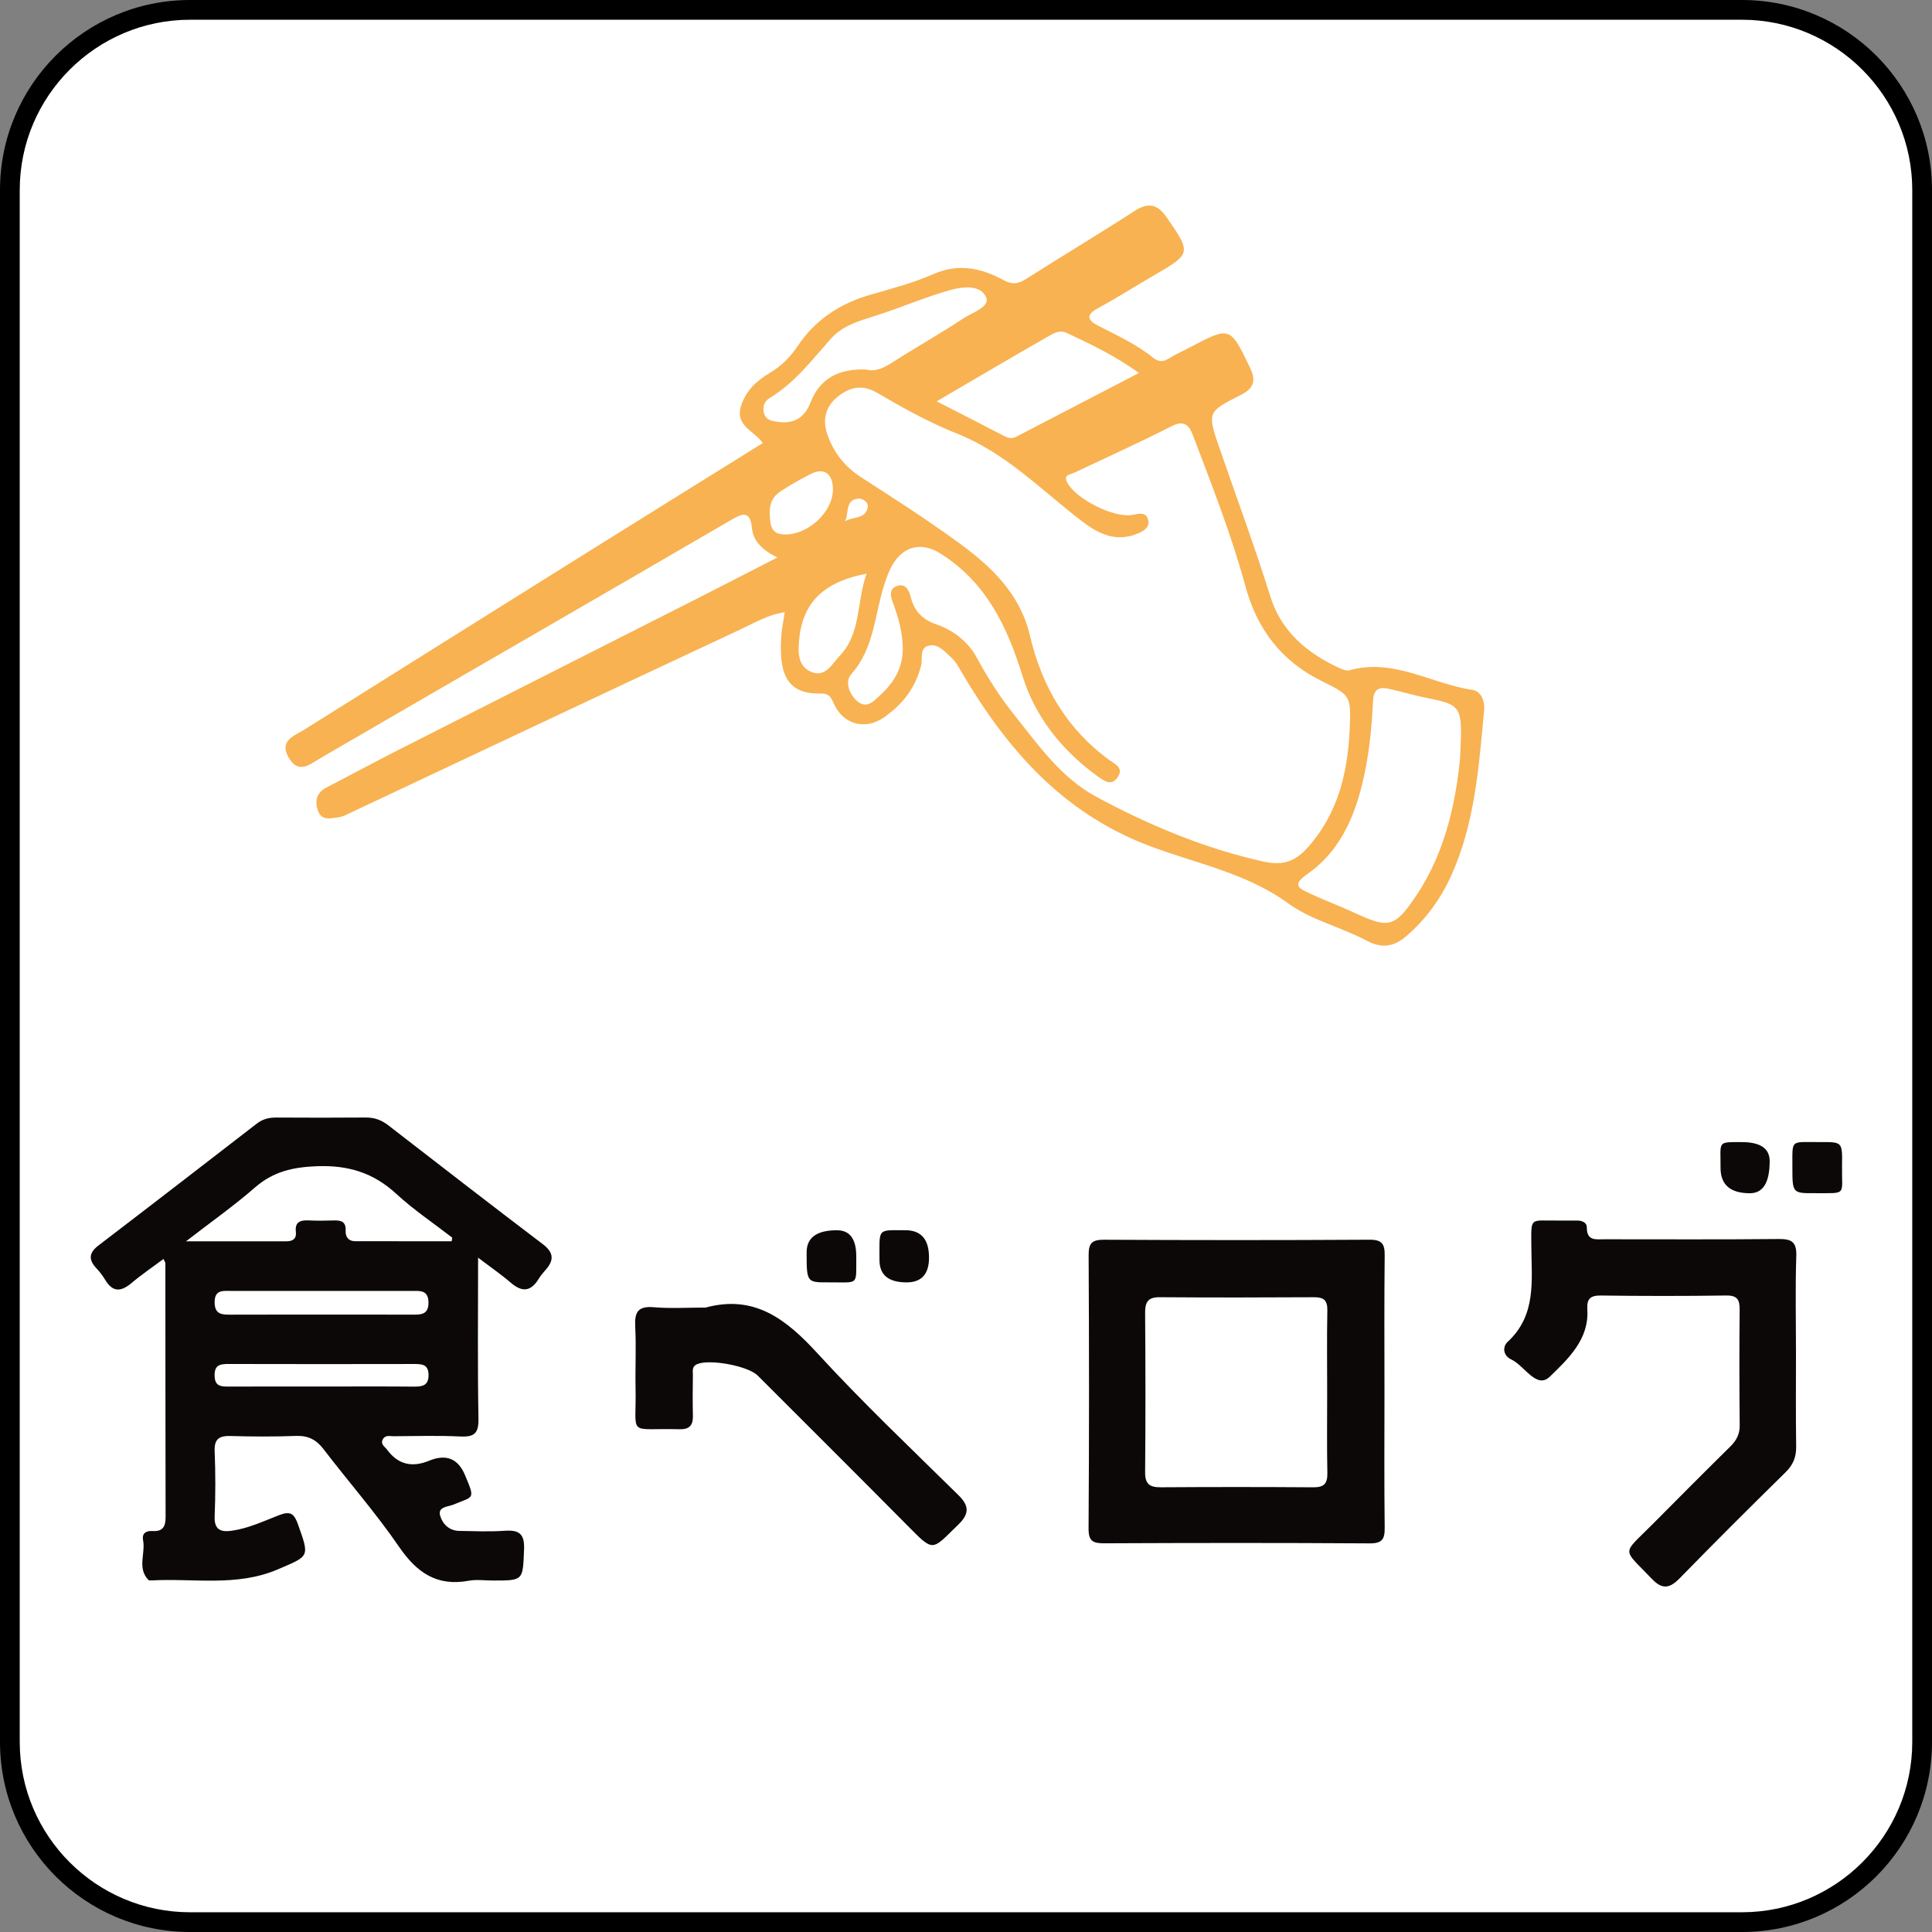
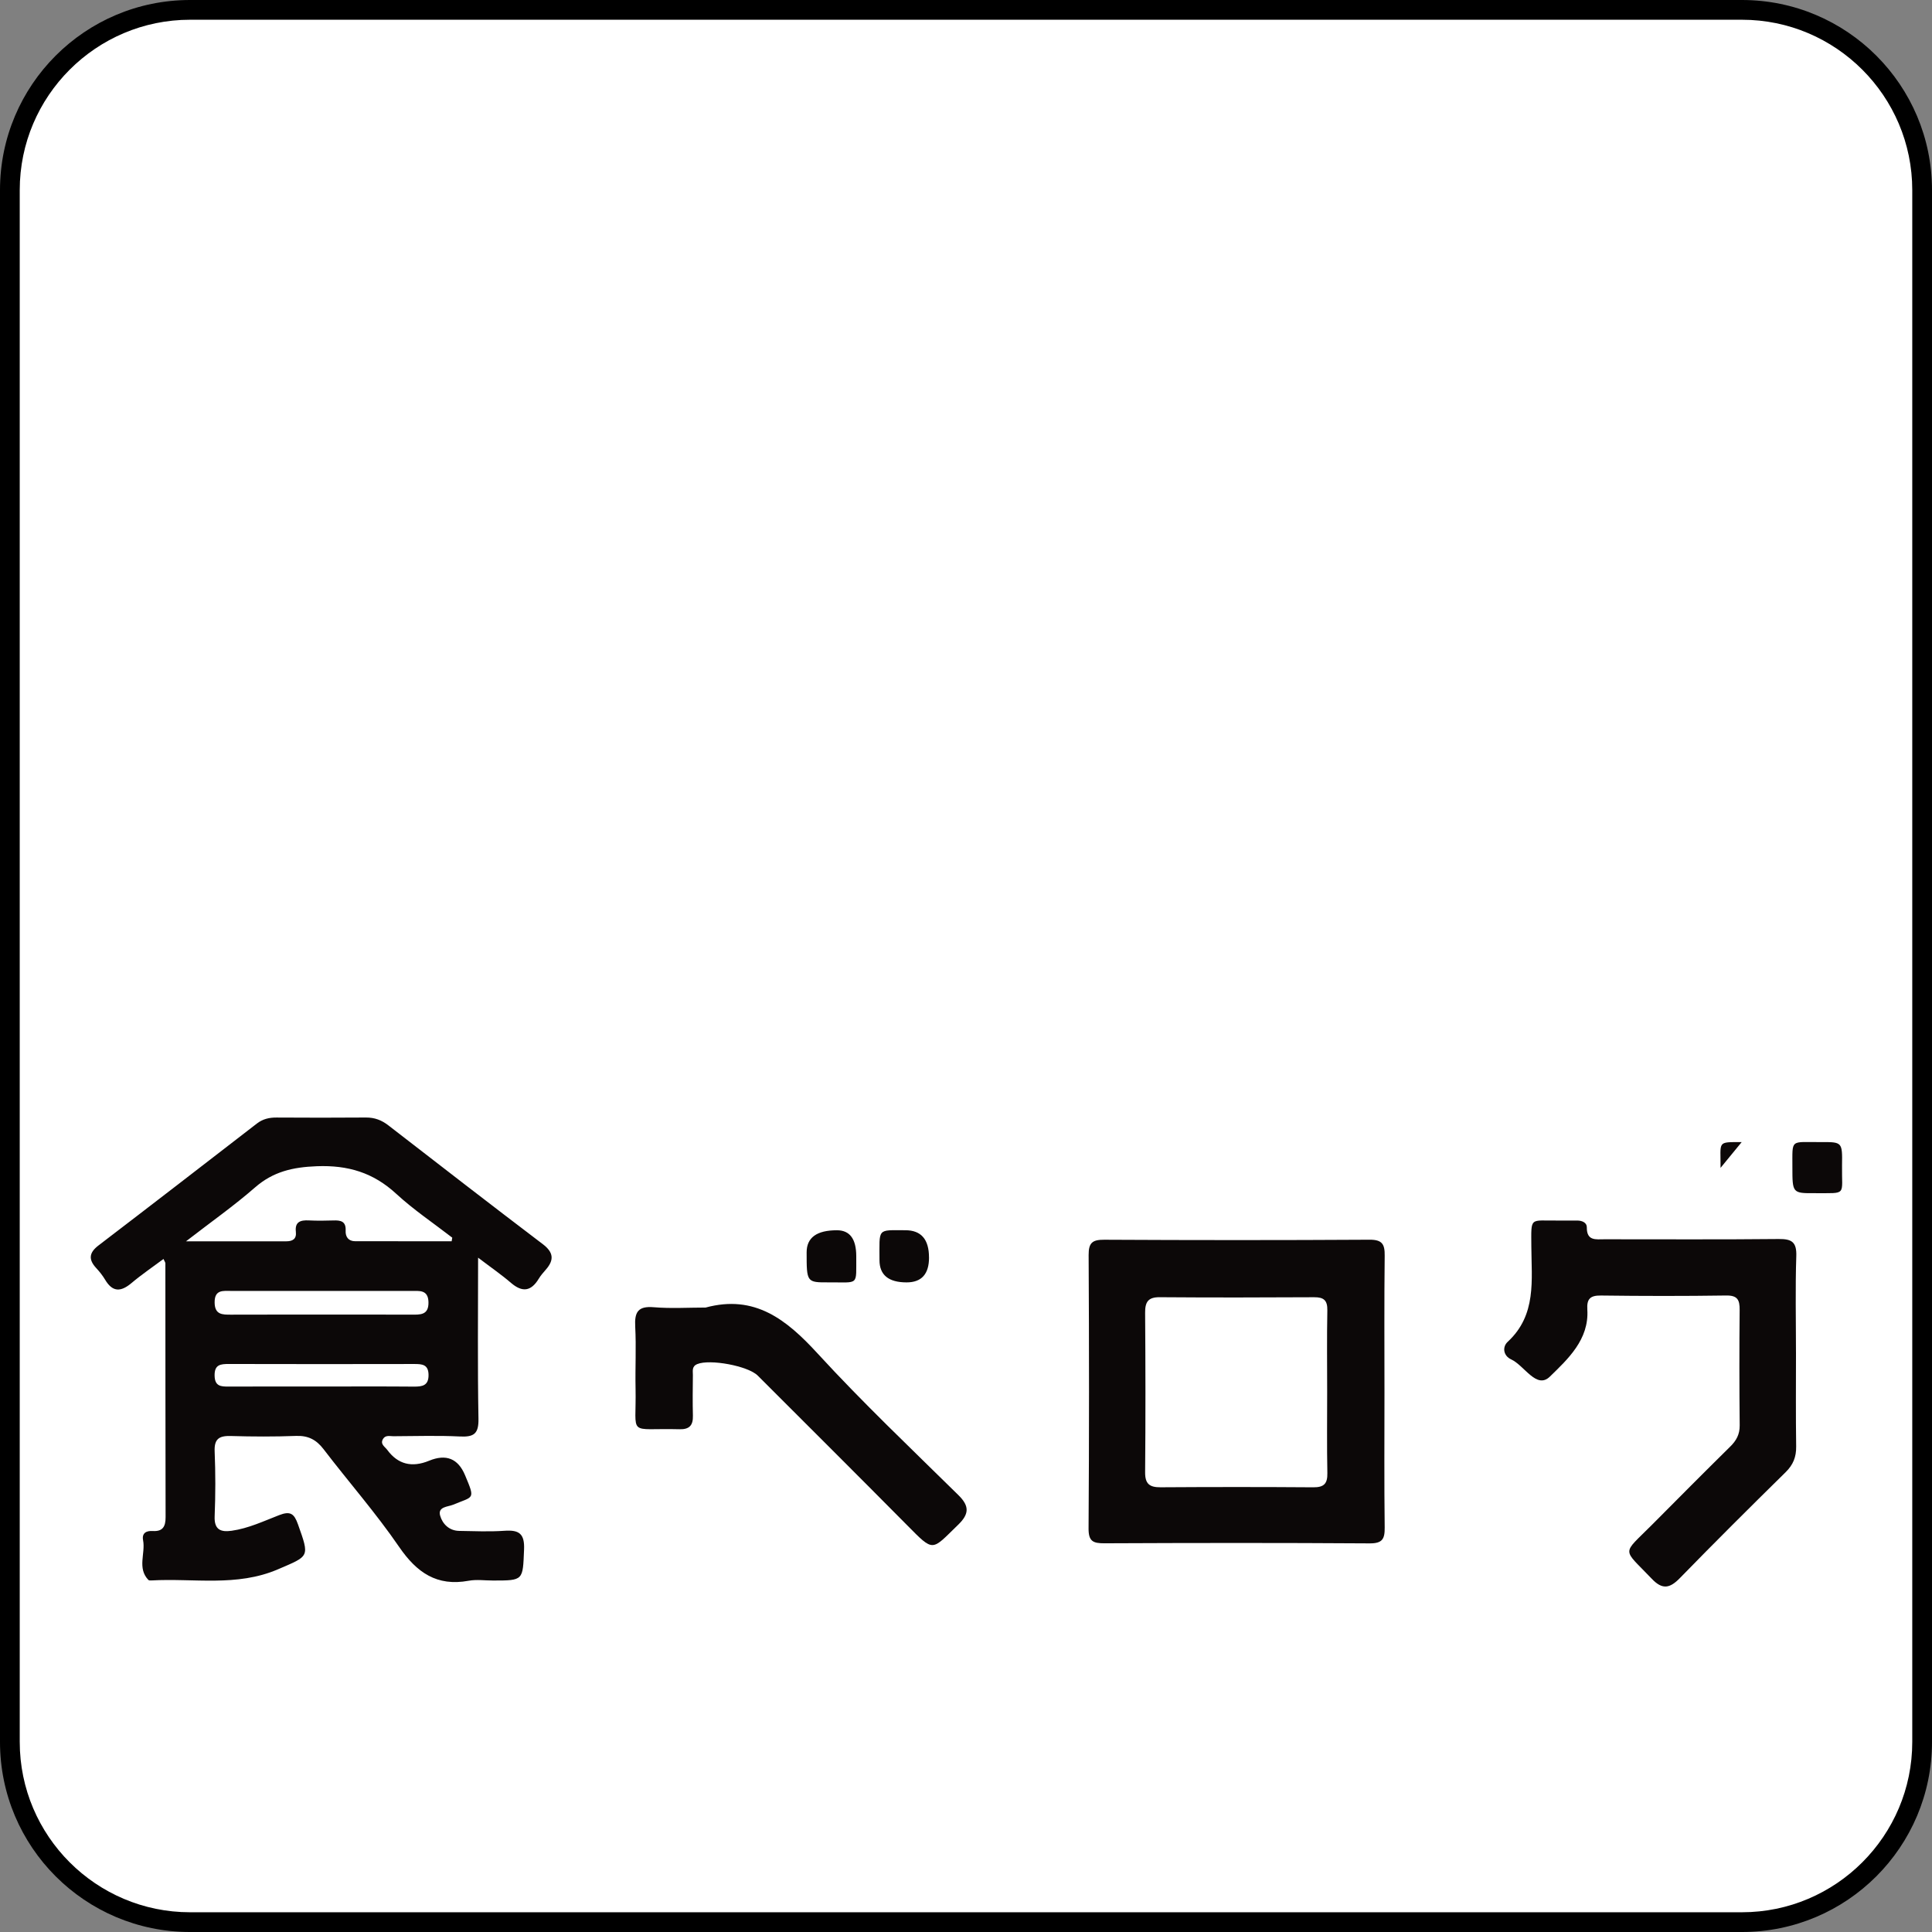
<svg xmlns="http://www.w3.org/2000/svg" id="Layer_1" viewBox="0 0 880.98 880.98">
  <rect x="0" y="0" width="880.98" height="880.98" fill="#808080" stroke="none" />
  <defs>
    <style>      .cls-1 {        fill: #f8b251;      }      .cls-2 {        fill: #fff;      }      .cls-3 {        fill: #0c0808;      }    </style>
  </defs>
  <g>
    <path class="cls-2" d="M86.67,4.5h707.64c45.35,0,82.17,36.82,82.17,82.17v707.64c0,45.35-36.82,82.17-82.17,82.17H86.67c-45.35,0-82.17-36.82-82.17-82.17V86.67C4.5,41.32,41.32,4.5,86.67,4.5Z" />
    <path d="M794.31,9c42.83,0,77.67,34.84,77.67,77.67v707.64c0,42.83-34.84,77.67-77.67,77.67H86.67c-42.83,0-77.67-34.84-77.67-77.67V86.67C9,43.84,43.84,9,86.67,9h707.64M794.31,0H86.67C38.8,0,0,38.8,0,86.67v707.64c0,47.86,38.8,86.67,86.67,86.67h707.64c47.86,0,86.67-38.8,86.67-86.67V86.67c0-47.86-38.8-86.67-86.67-86.67h0Z" />
  </g>
  <g>
    <path class="cls-3" d="M218.01,573.49c0,25.53-.27,49.5.17,73.46.13,6.82-2.07,8.39-8.4,8.08-10.11-.5-20.26-.16-30.39-.12-1.65,0-3.59-.62-4.72,1.22-1.46,2.39.86,3.56,1.91,5q7.23,9.85,19.1,4.95,11.61-4.78,16.37,6.58c4.79,11.41,3.96,9.53-5.46,13.49-2.32.97-7.08.85-5.88,5.01,1.08,3.73,4.09,6.84,8.66,6.92,6.92.12,13.86.42,20.75-.06,6.56-.45,9.15,1.32,8.85,8.53-.59,14.14-.16,14.16-14.15,14.16-3.71,0-7.52-.56-11.1.1-14.52,2.67-23.68-3.71-31.74-15.47-10.59-15.45-23.04-29.62-34.44-44.53-3.33-4.35-7.05-6.25-12.56-6.04-9.87.37-19.77.33-29.65.04-5.21-.15-7.69,1.13-7.45,6.97.41,9.87.4,19.79,0,29.66-.25,6.13,2.8,7.27,7.73,6.58,7.65-1.07,14.62-4.4,21.71-7.14,5.05-1.95,6.81-.7,8.53,4.14,5.38,15.13,5.29,14.38-9.07,20.56-18.86,8.11-38.44,3.99-57.71,5.09-.48.03-1.16.04-1.42-.24-5.16-5.42-1.26-12.08-2.4-18.07-.64-3.34,1.51-4.41,4.39-4.23,4.65.29,5.88-2.11,5.87-6.35-.09-38.57-.07-77.14-.1-115.72,0-.4-.33-.8-.86-1.98-4.96,3.7-9.97,7.09-14.57,10.97-4.78,4.03-8.59,4.3-12.02-1.47-1.13-1.9-2.53-3.68-4.04-5.3-3.63-3.91-3.39-7.03,1.01-10.38,24.14-18.43,48.17-37,72.2-55.57,2.7-2.09,5.62-2.76,8.95-2.74,13.59.08,27.19.1,40.78-.01,3.92-.03,7.12,1.17,10.21,3.56,23.43,18.14,46.86,36.28,70.46,54.2,4.96,3.77,5.21,7.26,1.31,11.67-1.14,1.29-2.29,2.62-3.18,4.09-3.48,5.75-7.46,6.33-12.63,1.9-4.42-3.8-9.25-7.12-15-11.5ZM205.95,566c.09-.54.19-1.08.28-1.63-8.57-6.63-17.65-12.72-25.59-20.04-10.45-9.62-21.93-13.08-36.17-12.54-10.92.42-19.89,2.43-28.22,9.71-9.49,8.29-19.86,15.58-31.43,24.53,16.66,0,31.17,0,45.68,0,2.89,0,4.79-1.01,4.41-4.36-.51-4.57,2.15-5.36,5.93-5.17,3.69.18,7.4.15,11.1.02,3.36-.12,5.88.3,5.67,4.64-.14,2.79,1.23,4.82,4.33,4.83,14.67.04,29.34.02,44.01.02ZM147.21,632.24c13.83,0,27.67-.07,41.5.05,3.95.03,6.79-.48,6.7-5.44-.08-4.7-2.98-4.87-6.47-4.87-28.16.05-56.33.07-84.49-.01-3.89-.01-6.71.23-6.59,5.38.11,4.78,2.86,4.94,6.35,4.92,14.33-.06,28.66-.02,42.99-.03ZM146.71,599.45c13.56,0,27.12-.03,40.67.02,4.11.01,8.16.36,8-5.73-.15-5.78-4.26-5.06-7.87-5.07-27.36-.04-54.72-.04-82.09-.02-3.65,0-7.6-.69-7.55,5.26.05,5.58,3.46,5.58,7.42,5.57,13.8-.05,27.61-.02,41.41-.03Z" />
-     <path class="cls-1" d="M354.45,254.2c-6.98-3.42-10.98-7.55-11.55-13.31-.79-7.96-4.02-7-9.26-3.94-31.03,18.11-62.14,36.08-93.22,54.09-31.38,18.18-62.78,36.31-94.12,54.56-5.07,2.95-10.16,7.64-14.66-.14-4.5-7.8,2.48-9.83,7.23-12.81,41.21-25.82,82.4-51.68,123.63-77.46,28.27-17.68,56.6-35.26,85.34-53.16-3.72-5.52-12.85-7.81-9.9-17,2.25-7,7.07-11.42,13.15-15.01,5.1-3.01,9.33-7.27,12.56-12.1,8.16-12.22,19.46-19.55,33.37-23.56,9.67-2.78,19.5-5.36,28.67-9.39,11.41-5.02,21.79-2.72,31.74,2.67,4.27,2.31,6.88,1.82,10.54-.5,16.38-10.4,33.06-20.36,49.34-30.92,6.35-4.12,10.56-3.08,14.67,2.86,11.34,16.41,11.34,16.58-6.05,26.64-8.43,4.88-16.64,10.16-25.21,14.78-5.59,3.01-4.95,5.47-.07,7.97,8.66,4.43,17.53,8.48,25.17,14.64,2.3,1.86,4.49,2.04,7.12.37,2.99-1.89,6.29-3.3,9.43-4.96,18.63-9.88,18.57-9.7,27.65,9.18,3.06,6.36,1.32,9.6-4.32,12.45-15.01,7.58-15.29,7.75-9.72,23.88,7.82,22.68,16.17,45.16,23.33,68.08,4.92,15.78,16.72,25.77,31.42,32.49,1.42.65,3.26,1.42,4.6,1.04,20.09-5.7,37.41,6.21,56.15,8.96,3.71.54,5.69,4.81,5.27,9.36-2.41,25.61-4.17,51.33-14.97,75.26-4.85,10.75-11.72,20.1-20.66,27.77-5.31,4.56-10.81,5.71-17.84,1.98-11.68-6.21-25.32-9.38-35.81-17.01-19.32-14.05-42.33-18.22-63.66-26.35-39.43-15.03-64.55-43.94-85.05-78.64-1.48-2.5-2.86-5.25-4.96-7.13-2.84-2.53-5.77-6.23-9.93-5.51-4.81.83-3.08,5.94-3.83,9.02-2.54,10.43-8.68,18.09-17.19,23.93-8.18,5.61-17.95,3.11-22.26-5.66-1.5-3.05-1.9-5.51-6.51-5.39-11.71.29-17.12-5.18-17.89-16.97-.21-3.25-.14-6.54.12-9.79.26-3.17.92-6.31,1.54-10.34-7.81,1.21-14.11,5.04-20.54,8.04-58.99,27.56-117.86,55.38-176.77,83.1-2.05.96-4.15,2.21-6.32,2.45-3.36.37-7.55,1.71-9.2-2.98-1.56-4.42-.83-8.24,3.87-10.66,10.92-5.62,21.7-11.49,32.65-17.05,45.36-23.04,90.77-45.98,136.15-68.99,11.84-6,23.63-12.09,36.78-18.82ZM615.46,332.6c.57-15.28.65-15.44-12.87-22.1-18.37-9.05-29.43-23.73-34.72-43.28-6.36-23.47-15.31-46.06-23.91-68.76-1.56-4.12-3.71-7.16-9.51-4.21-14.75,7.51-29.85,14.31-44.81,21.4-1.86.88-4.86.76-2.94,4.45,3.84,7.35,21.24,16.31,29.75,14.67,3.16-.61,6.29-1.38,7.14,2.38.76,3.34-2.11,5.07-5.01,6.24-9.71,3.89-17.47.19-25.15-5.67-18.47-14.1-34.72-31.17-57.07-40.02-12.6-4.99-24.61-11.69-36.34-18.56-6.99-4.09-12.69-2.51-17.94,1.68-5.49,4.37-7.26,10.41-4.73,17.5,2.95,8.28,7.94,14.56,15.39,19.36,15,9.66,30.05,19.31,44.46,29.83,14.83,10.82,27.98,23.24,32.46,42.36,5.41,23.09,16.75,42.56,36.26,56.74,2.51,1.82,6.47,3.41,3.89,7.53-2.62,4.19-5.58,2.52-8.95.1-16.38-11.73-28.74-27.13-34.58-45.96-7.05-22.74-16.58-42.7-37.37-55.84-8.19-5.18-16.46-3.82-21.65,4.65-1.84,3.01-3.08,6.46-4.15,9.84-4.32,13.72-4.5,28.79-14.96,40.51-2.89,3.24-1.18,8.9,2.76,12.3,4.36,3.75,7.64-.19,10.15-2.46,6.39-5.76,10.8-12.65,10.6-22-.15-7.02-1.91-13.41-4.29-19.89-.96-2.62-2.67-6.88,1.9-8.26,3.6-1.09,5.2,1.89,5.97,4.94,1.6,6.37,5.08,10.33,11.67,12.62,7.73,2.68,14.51,7.82,18.47,15.15,4.96,9.18,10.58,17.94,17.01,26,11.09,13.89,21.36,28.8,37.63,37.55,24.08,12.95,49,23.4,75.9,29.44,9.31,2.09,14.82-.15,20.36-6.34,13.75-15.36,18.28-33.98,19.16-53.9ZM665.8,345.47c1.13-23.92,1.07-23.93-16.17-27.42-5.4-1.1-10.68-2.74-16.06-3.9-4.36-.94-7.18-.43-7.47,5.5-.51,10.36-1.44,20.8-3.43,30.96-3.69,18.78-10.23,36.62-26.67,48.07-7.43,5.17-3.02,6.64,1.13,8.64,6.67,3.21,13.67,5.74,20.39,8.85,15.77,7.31,18.44,6.9,28.31-7.82,13.97-20.84,18.21-44.71,19.98-62.89ZM519.35,170.07c-10.98-7.93-22.01-13.13-33.04-18.31-3.15-1.48-5.93.27-8.28,1.61-16.76,9.56-33.36,19.38-50.9,29.64,10.91,5.59,20.87,10.64,30.76,15.82,1.91,1,3.66,1.28,5.52.31,18.29-9.49,36.57-19,55.93-29.06ZM394.98,168.5c4.08,1.17,7.96-.68,11.97-3.25,10.65-6.82,21.68-13.05,32.24-20,4.08-2.69,12.25-5.3,10.55-9.51-2.47-6.13-10.94-5.04-16.62-3.43-11.5,3.24-22.54,8.08-33.95,11.69-7.49,2.37-14.9,4.38-20.4,10.57-8.58,9.66-16.44,20.07-27.79,26.91-2.44,1.47-3.33,3.95-2.64,6.8.76,3.13,3.29,3.63,5.98,4.04,7.46,1.11,12.45-1.54,15.28-8.81,4.34-11.12,13.11-15.49,25.4-15.01ZM395.14,261.59c-17.59,3.33-28.81,11.6-30.65,29.37-.62,6.01-1,12.6,5.34,15.37,6.5,2.84,9.49-3.5,13.19-7.41,9.73-10.27,7.5-24.26,12.13-37.34ZM379.8,222.81c-.12-6.88-4.09-9.69-9.98-6.73-4.9,2.46-9.72,5.17-14.26,8.23-5.01,3.37-4.94,8.75-4.23,14,.42,3.11,1.92,5.1,5.7,5.36,10.94.77,22.97-10.03,22.78-20.86ZM385.24,237.79c3.55-2.37,9.48-.92,10.43-6.47.44-2.58-2.69-4.26-4.7-3.94-5.8.93-3.69,6.8-5.73,10.41Z" />
    <path class="cls-3" d="M631.31,634.95c0,20.53-.15,41.06.1,61.58.06,5.26-1.06,7.28-6.91,7.24-40.29-.27-80.59-.22-120.88-.04-5.18.02-7.28-.87-7.24-6.78.28-41.55.26-83.1.03-124.65-.03-5.68,1.75-7.02,7.18-6.99,40.29.21,80.59.23,120.88-.01,5.83-.04,7.01,2.05,6.94,7.32-.24,20.77-.1,41.55-.1,62.32ZM605.18,634.62c0-12.36-.16-24.72.08-37.08.09-4.59-1.6-6.04-6.02-6.01-23.47.13-46.95.17-70.42-.01-5.35-.04-6.69,2.22-6.65,7.16.18,24.22.21,48.45,0,72.68-.04,5.31,2.05,6.86,7.02,6.83,23.23-.15,46.45-.16,69.68.01,4.86.04,6.5-1.67,6.4-6.49-.25-12.35-.08-24.72-.09-37.08Z" />
    <path class="cls-3" d="M818.96,616.52c0,14.34-.13,28.69.08,43.03.07,4.8-1.35,8.37-4.82,11.78-16.22,15.94-32.34,31.99-48.22,48.28-4.6,4.72-7.99,5.37-12.8.3-13.57-14.26-13.78-10.66.08-24.6,11.85-11.92,23.7-23.85,35.67-35.65,2.8-2.75,4.38-5.59,4.34-9.67-.17-17.56-.19-35.12-.02-52.67.04-4.53-.93-6.66-6.13-6.58-19.03.28-38.07.26-57.1.01-4.96-.07-6.53,1.58-6.23,6.4.87,13.69-8.94,22.65-17.08,30.58-6.09,5.94-11.59-5.07-17.66-7.86-3.56-1.64-4.14-5.64-1.55-8.03,13.25-12.26,10.83-28.14,10.76-43.55-.06-13.68-.85-11.59,12.03-11.73,2.97-.03,5.93,0,8.9,0,2.22,0,4.4.95,4.37,3.09-.07,6.32,4.15,5.45,8.1,5.45,26.45-.01,52.9.15,79.35-.12,5.95-.06,8.28,1.32,8.07,7.78-.48,14.57-.15,29.18-.15,43.77Z" />
    <path class="cls-3" d="M321.79,596.23c22.39-6.04,36.83,5.47,51.04,20.96,20.51,22.36,42.59,43.3,64.23,64.61,5.08,5,4.87,8.62-.14,13.47-12.29,11.91-10.89,12.73-23.33.17-22.59-22.81-45.35-45.45-68.05-68.16-4.44-4.45-21.9-7.66-27.62-5.25-2.55,1.07-1.95,3.15-1.97,5-.07,6.17-.15,12.35.01,18.53.12,4.37-1.59,6.29-6.1,6.17-24.25-.63-19.59,3.9-20.05-18.69-.19-9.38.34-18.79-.16-28.15-.35-6.54,1.25-9.41,8.44-8.8,7.85.66,15.79.15,23.69.15Z" />
    <path class="cls-3" d="M423.63,573.42q0,11.34-10.23,11.34-12.36,0-12.36-10.15c.02-14.76-1.25-13.65,11.84-13.63q10.74.02,10.74,12.43Z" />
    <path class="cls-3" d="M817.32,532.11c.05-13.03-1.22-11.24,13.19-11.32,9.48-.05,9.62,0,9.45,10.53-.23,14.14,2.55,12.68-12.32,12.76-10.32.06-10.32,0-10.32-11.97Z" />
-     <path class="cls-3" d="M784.56,532.54c.09-12.23-1.75-11.75,9.64-11.75q12.76,0,12.76,8.68,0,14.63-9,14.64-13.39,0-13.4-11.56Z" />
+     <path class="cls-3" d="M784.56,532.54c.09-12.23-1.75-11.75,9.64-11.75Z" />
    <path class="cls-3" d="M390.45,572.9c-.1,13.62,1.46,11.77-12.42,11.85-10.21.06-10.21,0-10.21-13.69q0-10.09,13.84-10.07,8.8.01,8.79,11.91Z" />
  </g>
</svg>